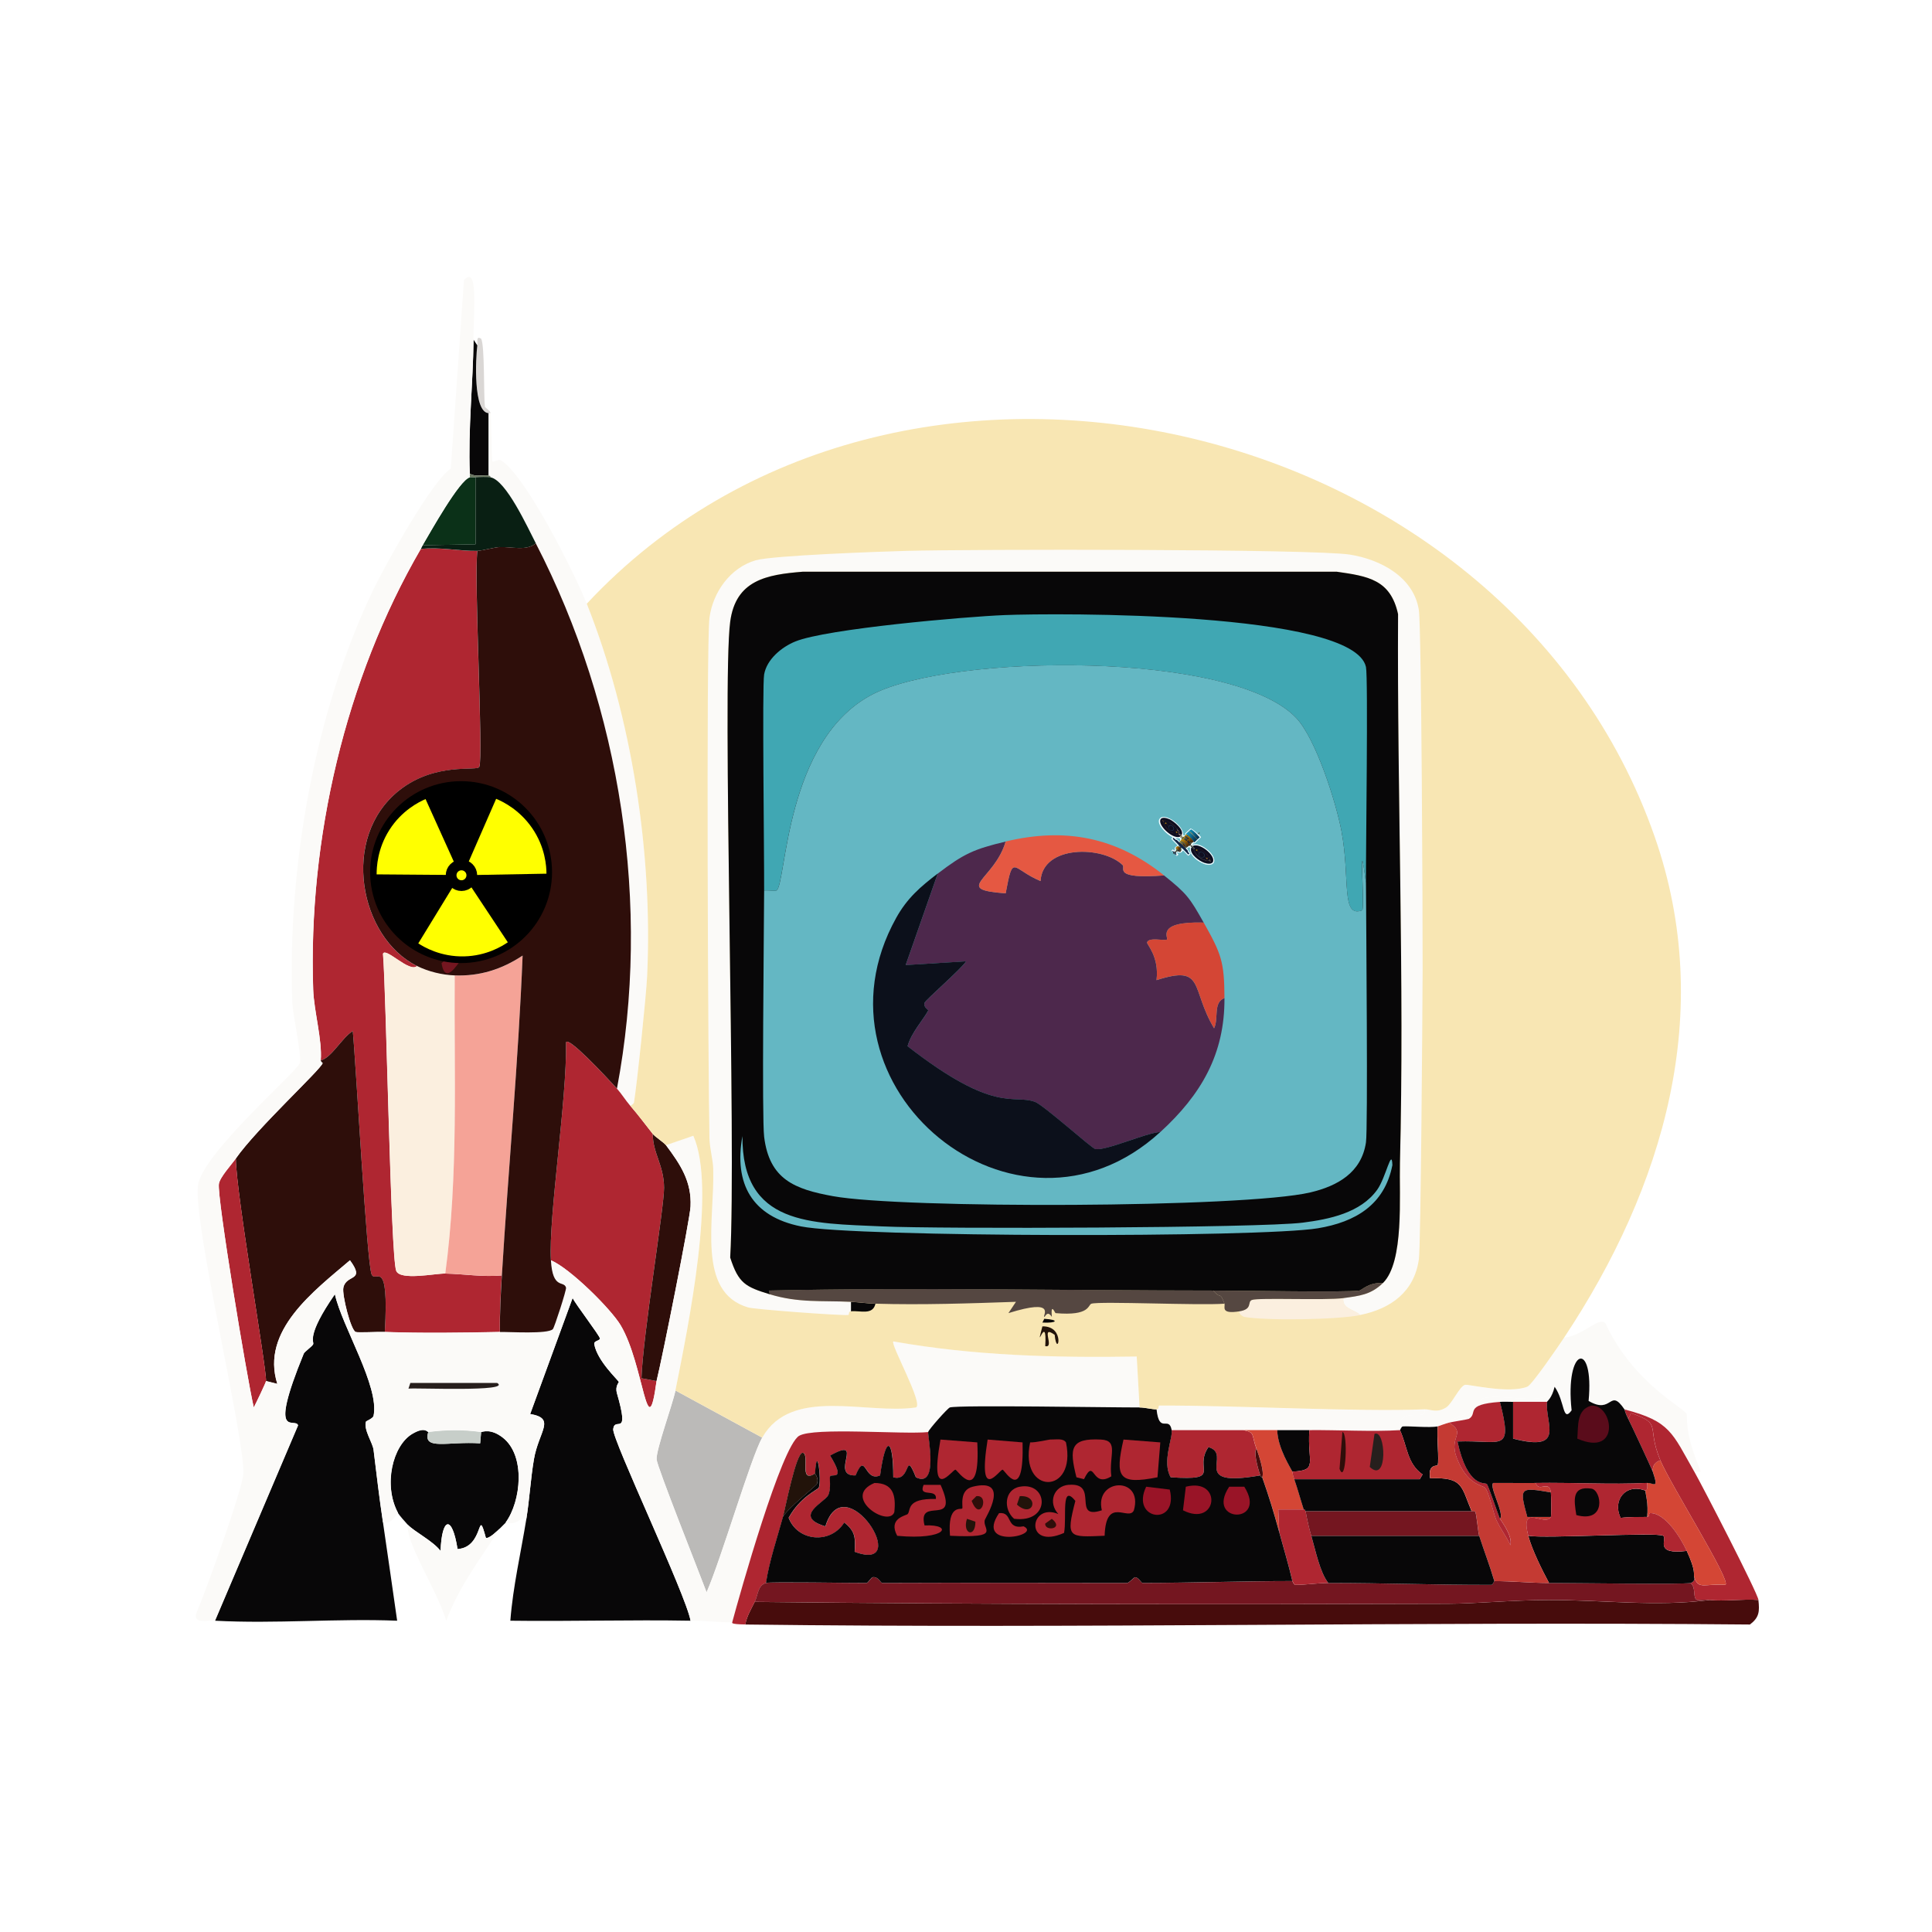
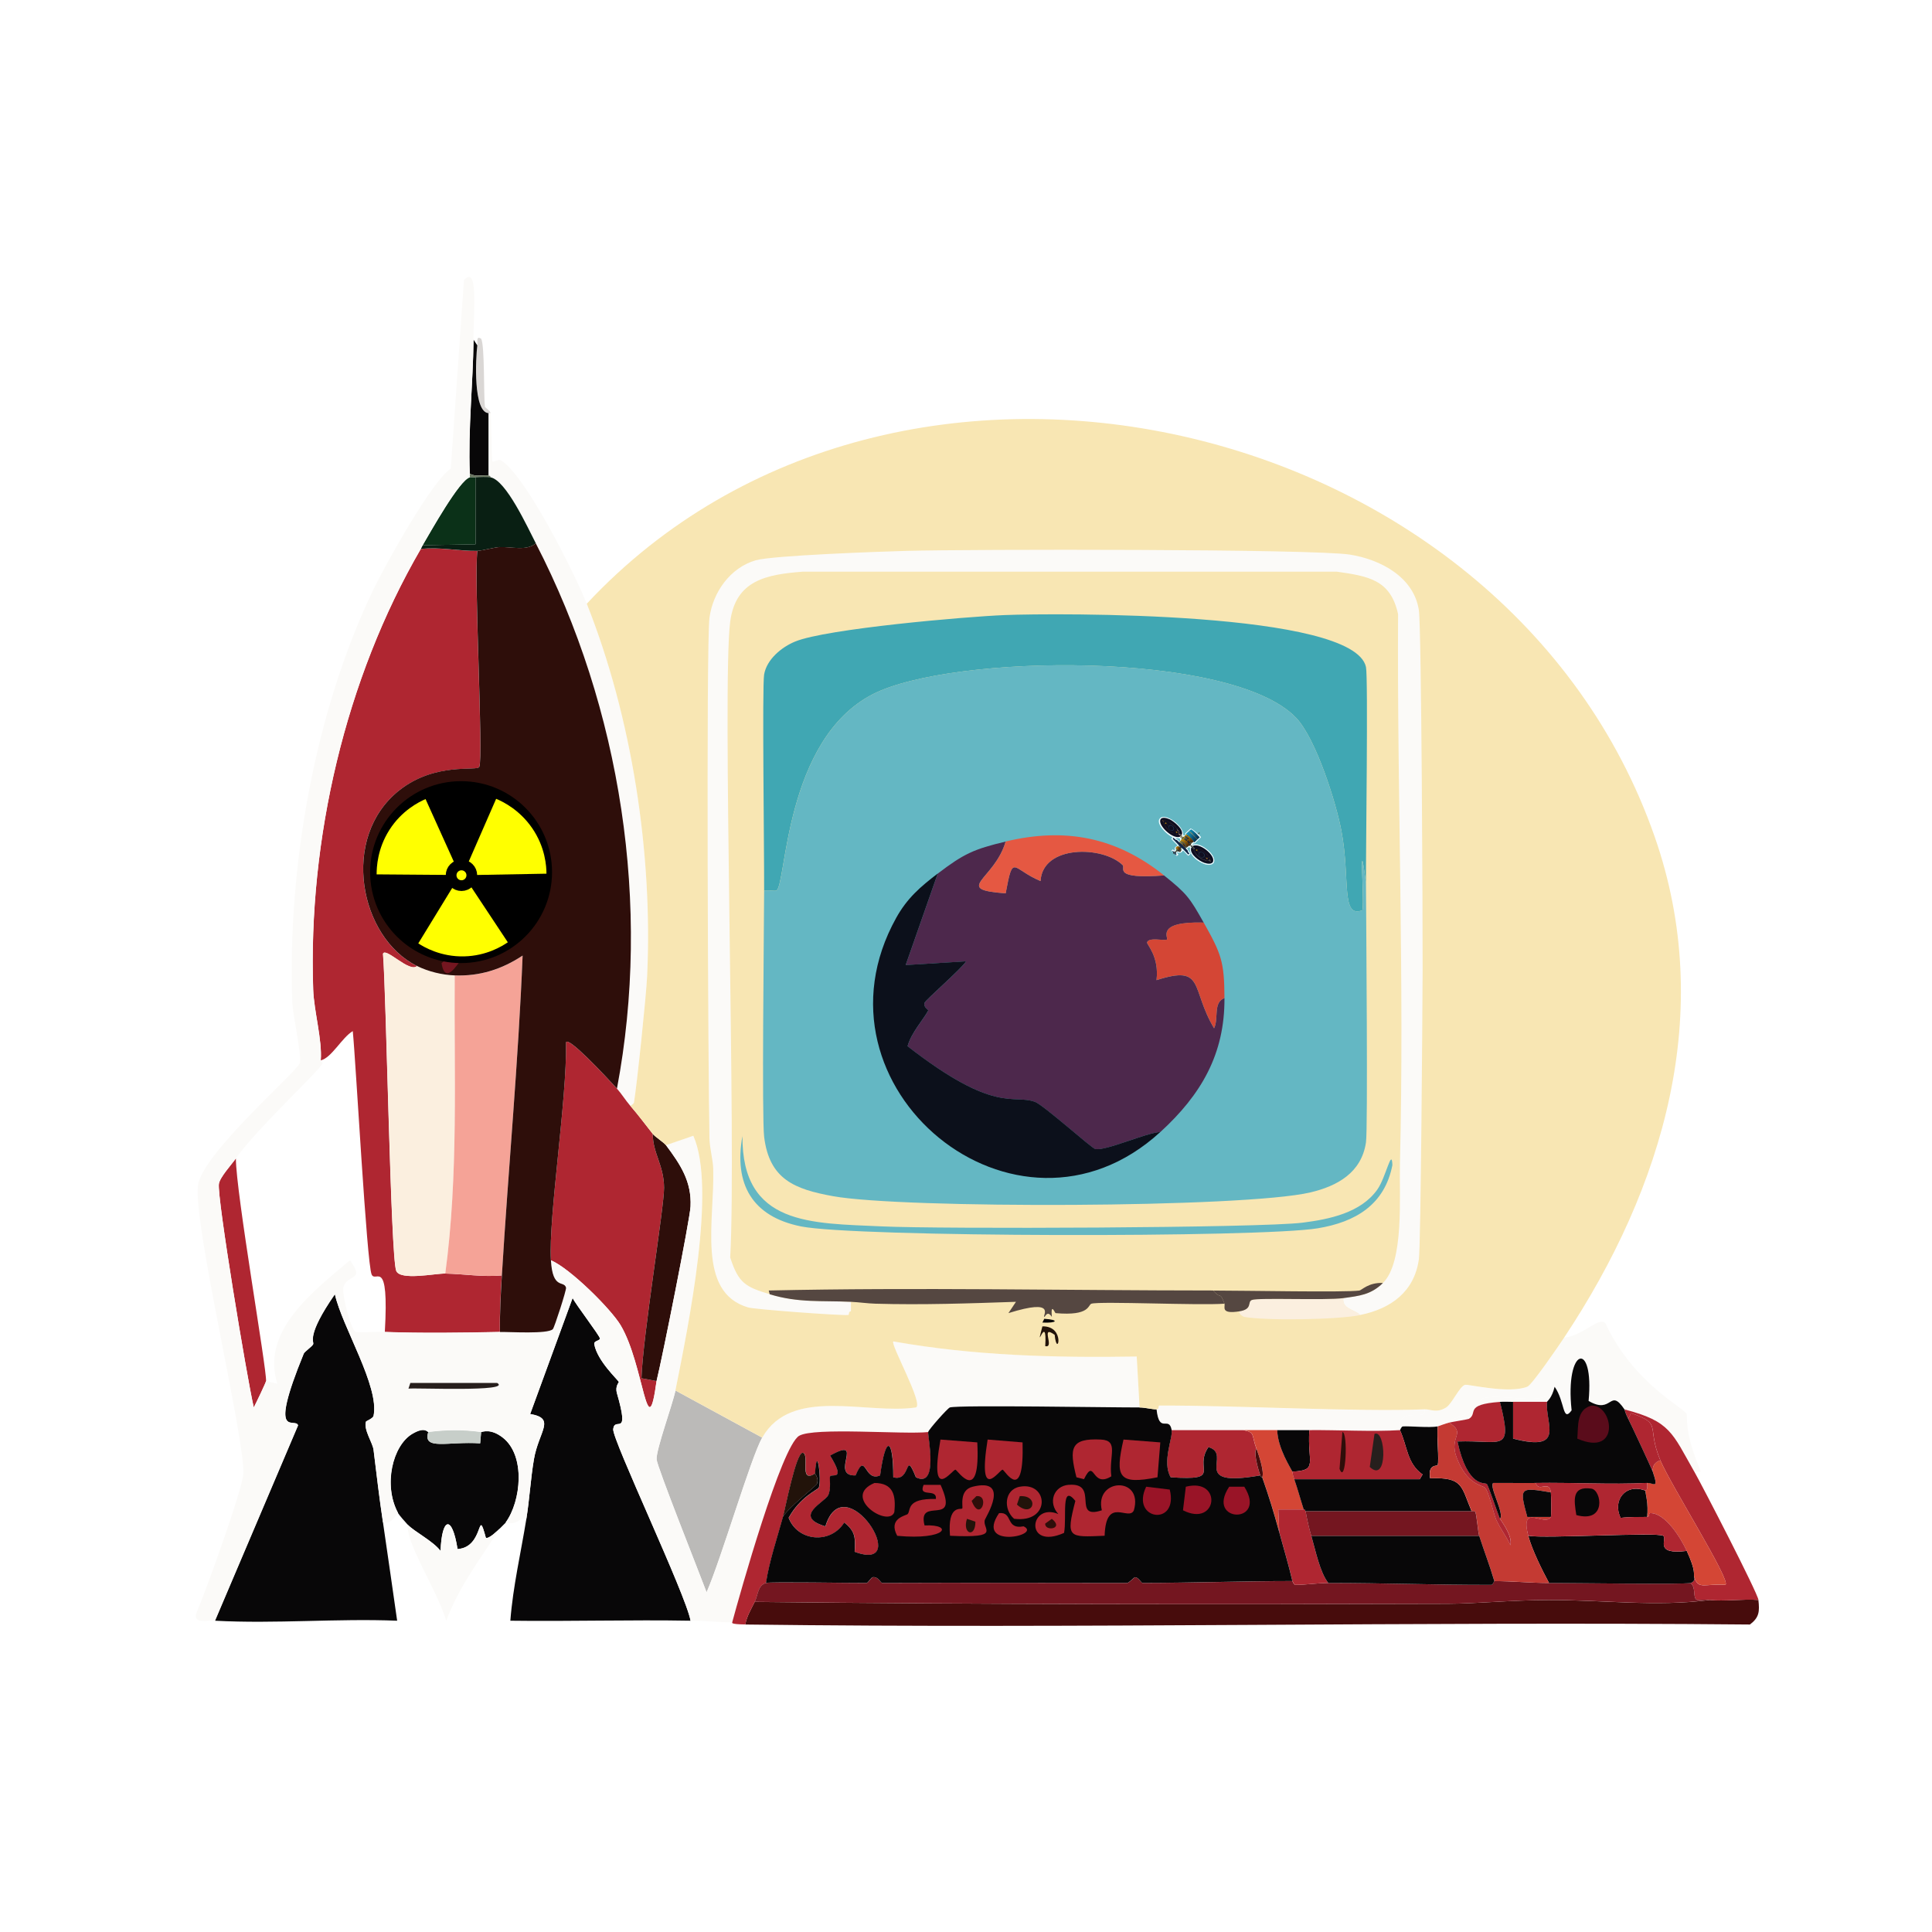
<svg xmlns="http://www.w3.org/2000/svg" id="a" viewBox="0 0 360.47 360.47">
  <defs>
    <style>.f{fill:#ecdfe1;}.f,.g,.h,.i,.j,.k,.l,.m,.n,.o,.p,.q,.r,.s,.t,.u,.v,.w,.x,.y,.z,.aa,.ab,.ac,.ad,.ae,.af,.ag,.ah,.ai,.aj,.ak,.al,.am,.an,.ao,.ap,.aq,.ar,.as,.at,.au,.av,.aw,.ax,.ay,.az,.ba,.bb,.bc,.bd,.be,.bf,.bg,.bh,.bi,.bj,.bk,.bl,.bm,.bn,.bo,.bp,.bq,.br,.bs,.bt,.bu,.bv,.bw,.bx{stroke-width:0px;}.g{fill:#32548b;}.h{fill:url(#c);}.i{fill:#271a13;}.j{fill:#000;}.k{fill:#080708;}.l{fill:#bbbab8;}.m{fill:#340c03;}.n{fill:url(#e);}.o{fill:#991427;}.p{fill:#7b463a;}.q{fill:#532b26;}.r,.by{fill:#ff0;}.s{fill:#0b3118;}.by{stroke:#000;stroke-miterlimit:10;stroke-width:2px;}.t{fill:#3b1801;}.u{fill:#3a4259;}.v{fill:#94730f;}.w{fill:#554741;}.x{fill:url(#b);}.y{fill:#f18415;}.z{fill:#d44635;}.aa{fill:#af2631;}.ab{fill:#9d5f3c;}.ac{fill:#4d284c;}.ad{fill:#184465;}.ae{fill:#644512;}.af{fill:#f7db84;}.ag{fill:#f8e6b3;}.ah{fill:#fbfaf8;}.ai{fill:#1c2b38;}.aj{fill:#c43a33;}.ak{fill:#814b1b;}.al{fill:#64b7c3;}.am{fill:#132445;}.an{fill:#fbefdf;}.ao{fill:#1e1922;}.ap{fill:#0c101b;}.aq{fill:#132f5f;}.ar{fill:#0e1b2b;}.as{fill:#8191dd;}.at{fill:#f5a397;}.au{fill:#22130a;}.av{fill:#2e0e0a;}.aw{fill:url(#d);}.ax{fill:#7b2f2a;}.ay{fill:#777d8b;}.az{fill:#643b30;}.ba{fill:#c7cec9;}.bb{fill:#091f13;}.bc{fill:#bf7941;}.bd{fill:#741620;}.be{fill:#7f5315;}.bf{fill:#0f0e20;}.bg{fill:#c39d30;}.bh{fill:#5a0c1b;}.bi{fill:#223650;}.bj{fill:#8c6225;}.bk{fill:#491616;}.bl{fill:#dad7d5;}.bm{fill:#470c0c;}.bn{fill:#f0fbff;}.bo{fill:#edebe6;}.bp{fill:#40a7b3;}.bq{fill:#271f1d;}.br{fill:#e55842;}.bs{fill:#68755f;}.bt{fill:#542d0d;}.bu{fill:#b06b37;}.bv{fill:#a2710e;}.bw{fill:#e3dbcb;}.bx{fill:#b17125;}</style>
    <linearGradient id="b" x1="221.99" y1="155.09" x2="223.14" y2="156.55" gradientTransform="translate(-35.16 69.22) rotate(-16.35)" gradientUnits="userSpaceOnUse">
      <stop offset="0" stop-color="#1594bc" />
      <stop offset="1" stop-color="#06395a" />
    </linearGradient>
    <linearGradient id="c" x1="222.58" y1="154.84" x2="223.81" y2="156.2" gradientTransform="translate(-35.16 69.22) rotate(-16.35)" gradientUnits="userSpaceOnUse">
      <stop offset="0" stop-color="#108eb4" />
      <stop offset="1" stop-color="#073557" />
    </linearGradient>
    <linearGradient id="d" x1="219.4" y1="157.08" x2="219.78" y2="157.31" gradientTransform="translate(-35.16 69.22) rotate(-16.35)" gradientUnits="userSpaceOnUse">
      <stop offset="0" stop-color="#b27c0f" />
      <stop offset="1" stop-color="#55320c" />
    </linearGradient>
    <linearGradient id="e" x1="221.12" y1="155.77" x2="221.8" y2="157.04" gradientTransform="translate(-35.16 69.22) rotate(-16.35)" gradientUnits="userSpaceOnUse">
      <stop offset="0" stop-color="#b7840f" />
      <stop offset="1" stop-color="#522d0b" />
    </linearGradient>
  </defs>
  <path class="l" d="M142.22,268.24c-2.14,3.77-7.62,22.54-10.38,28.87-1.29-3.46-9.27-23.49-9.33-24.82-.08-1.91,3-10.25,3.52-12.85q8.1,4.4,16.19,8.8Z" />
  <path class="bl" d="M91.53,77.09h-.35c-2.9-.15-2.43-10.18-2.11-12.67.08-.58-.3-1.83.7-1.23.68,1.19.46,10.59.7,12.67.03.23.99.73,1.06,1.23Z" />
  <path class="k" d="M89.06,64.42c-.32,2.49-.79,12.52,2.11,12.67v11.62c-1.16-.14-2.42.33-3.52-.35-.33-8.35.6-16.66.7-24.99l.7,1.06Z" />
  <path class="bs" d="M91.17,88.71c.26.03.39.05.35.35-.48-.1-2.22-.07-2.82,0-.34.04-.77-.07-1.06,0v-.7c1.1.68,2.36.22,3.52.35Z" />
  <path class="k" d="M71.46,284.08c.91,6.09,1.75,12.21,2.64,18.31-11.28-.45-22.71.61-33.97,0q7.74-18.22,15.49-36.43c-.49-1.6-5.71,3.16,1.06-13.38.17-.41,1.55-1.31,1.76-1.76.22-.48-1.38-1.49,4.05-9.33,1.33,6.05,8.37,17.24,7.22,22.71-.1.47-1.38.97-1.41,1.06-.49,1.51,1.25,3.95,1.41,5.28.56,4.58,1.07,8.97,1.76,13.55Z" />
  <path class="k" d="M128.84,302.39c-11.2-.2-22.42.15-33.62,0,.49-6.4,1.97-12.69,2.99-19.01.59-3.65.79-7.46,1.41-11.09.91-5.3,4.17-7.62-.7-8.45q3.96-10.82,7.92-21.65c.5,1.1,5.12,7.11,5.1,7.57-.02.43-1.17.39-1.06,1.06.56,3.14,4.43,6.64,4.58,7.04.04.1-.74.78-.35,2.11,2.47,8.54-.42,4.21-.7,6.69-.22,1.91,13.59,30.9,14.43,35.73Z" />
  <path class="ah" d="M109.48,112.65c8.45,21.23,12.34,46.77,11.26,69.52-.17,3.62-1.9,20.26-2.46,23.59-.02.1-.49.55-.7.53-.88-1-1.63-2.25-2.46-3.17,6.45-34.1.75-70.94-15.14-101.73-1.54-2.99-5.53-11.74-8.45-12.32.04-.3-.09-.32-.35-.35v-11.62h.35c.21,1.62.13,8.58.35,8.98.15.27,1.04-.49,1.58-.18,4.53,2.61,13.82,21.22,16.02,26.75Z" />
  <path class="aa" d="M115.11,203.12c.83.91,1.59,2.16,2.46,3.17,1.47,1.68,2.84,3.53,4.22,5.28.02,3.66,2.08,5.81,2.11,10.03.03,3.61-3.93,27.39-4.22,35.55l2.82.53c-1.75,12.86-2.32-3.01-6.69-10.38-1.79-3.03-9.47-10.66-13.02-12.14-.47-8.13,3-30.04,2.82-40.66.34-1.24,7.3,6.2,9.5,8.62Z" />
  <path class="av" d="M124.26,213.68c2.69,3.61,4.81,6.78,4.58,11.44-.13,2.49-5.26,28.21-6.34,32.56l-2.82-.53c.29-8.16,4.25-31.95,4.22-35.55-.03-4.23-2.09-6.37-2.11-10.03.42.53,2.08,1.6,2.46,2.11Z" />
  <path class="aa" d="M89.06,102.79c-.67,5.37,1.17,38.46.35,40.31-.39.87-8.19-.99-14.96,4.4-11.05,8.8-7.35,27.42,3.34,32.74-1.38,1.32-5.88-3.59-6.34-2.29.62,7.52,1.43,56.37,2.46,59.14.71,1.9,7.26.49,9.15.53,3.49.07,7.04.68,10.56.35-.21,3.51-.42,7.04-.35,10.56-6.67.15-14.89.25-21.47,0,.82-14.31-1.72-9.04-2.46-10.74-.92-2.09-2.94-39.67-3.52-45.41-2,1.18-3.98,5.03-5.98,5.46.3-3.82-1.27-9.17-1.41-13.2-.97-27.96,5.99-57.99,20.07-82.2,3.48-.42,7.13.41,10.56.35Z" />
-   <path class="av" d="M71.81,248.53c-1.32-.05-5.04.17-5.46,0-.91-.36-2.57-6.93-2.29-8.27.54-2.59,4.2-1.06,1.23-5.1-6.73,5.73-16.71,13.15-13.55,23.06l-2.11-.53c.17-2.09-5.61-35.1-5.63-41.54,3.95-5.64,15.89-16.61,16.19-17.78.02-.07-.38-.21-.35-.53,2-.42,3.98-4.28,5.98-5.46.58,5.74,2.6,43.33,3.52,45.41.74,1.69,3.28-3.58,2.46,10.74Z" />
  <path class="aa" d="M49.64,257.68c-.02.27-1.88,4.15-2.29,4.93-1.32-5.72-6.88-39.22-6.51-41.71.18-1.25,2.39-3.64,3.17-4.75.02,6.44,5.8,39.45,5.63,41.54Z" />
  <path class="bb" d="M91.53,89.06c2.92.58,6.9,9.33,8.45,12.32-1.81,1.5-4.48.6-6.86.7-.71.03-3.38.69-4.05.7-3.43.06-7.08-.77-10.56-.35.05-.09.11-.29.35-.7l9.86-.18v-12.5c.59-.07,2.34-.1,2.82,0Z" />
  <path class="s" d="M88.71,89.06v12.5l-9.86.18c1.39-2.35,6.84-12.16,8.8-12.67.28-.07.72.04,1.06,0Z" />
  <path class="k" d="M79.91,267.19c-1.11,3.51,3.75,1.69,9.68,2.11l.18-2.11c.22.03,1.74-.75,4.05,1.06,4.28,3.35,3.42,11.87.53,15.84-.04.06-.86.87-1.06,1.06-.41.39-2.08,2.05-2.64,1.76-1.68-6.16-.21,1.8-5.28,2.11-1.03-6.51-2.94-5.9-3.17.35-1.49-1.92-4.89-3.57-6.16-4.93-.42-.44-1.58-1.78-1.76-2.11-2.82-5.21-1.01-12.61,2.64-14.78,2.36-1.4,2.83-.33,2.99-.35Z" />
  <path class="ah" d="M93.29,285.14c-3.61,5.62-7.69,10.92-10.03,17.25-1.84-5.99-7.39-14.12-7.22-17.95,1.27,1.36,4.67,3.01,6.16,4.93.23-6.25,2.14-6.86,3.17-.35,5.07-.31,3.6-8.27,5.28-2.11.56.29,2.23-1.37,2.64-1.76Z" />
  <path class="ba" d="M89.77,267.19l-.18,2.11c-5.93-.42-10.79,1.4-9.68-2.11,3.52-.44,6.34-.46,9.86,0Z" />
  <path class="ah" d="M88.36,63.36c-.11,8.33-1.03,16.65-.7,24.99v.7c-1.96.52-7.41,10.33-8.8,12.67-.25.41-.3.62-.35.7-14.08,24.21-21.03,54.24-20.07,82.2.14,4.03,1.7,9.38,1.41,13.2-.02.32.37.46.35.53-.3,1.16-12.24,12.14-16.19,17.78-.78,1.11-2.99,3.5-3.17,4.75-.36,2.49,5.19,35.99,6.51,41.71.41-.77,2.27-4.65,2.29-4.93l2.11.53c-3.15-9.91,6.82-17.33,13.55-23.06,2.96,4.05-.69,2.52-1.23,5.1-.28,1.34,1.38,7.91,2.29,8.27.42.17,4.13-.05,5.46,0,6.59.25,14.81.15,21.47,0,1.82-.04,8.9.43,9.86-.53.29-.29,2.57-7.35,2.46-7.74-.38-1.41-2.49.46-2.82-5.1,3.55,1.48,11.23,9.11,13.02,12.14,4.37,7.38,4.94,23.24,6.69,10.38,1.08-4.35,6.21-30.07,6.34-32.56.23-4.66-1.88-7.84-4.58-11.44l5.1-1.76c4.34,9.75-.88,35.21-3.34,47.52-.52,2.6-3.6,10.94-3.52,12.85.06,1.32,8.04,21.36,9.33,24.82,2.77-6.33,8.24-25.1,10.38-28.87,5.48-9.62,19.41-4.26,28.69-5.63,1.49-.6-4.87-11.91-4.22-12.32,15,2.67,30.21,3.07,45.41,2.82l.53,9.5c-4.93.03-33.68-.49-35.38,0-.41.12-3.97,4.14-4.05,4.58-4.78.49-21.33-.94-24.11.7-3.3,1.95-11.04,29.46-12.5,34.85-2.53-.04-5.22-.31-7.74-.35-.85-4.83-14.66-33.82-14.43-35.73.29-2.48,3.17,1.85.7-6.69-.38-1.33.39-2.01.35-2.11-.15-.4-4.01-3.9-4.58-7.04-.12-.66,1.04-.63,1.06-1.06.02-.46-4.61-6.47-5.1-7.57q-3.96,10.82-7.92,21.65c4.87.83,1.61,3.15.7,8.45-.62,3.63-.82,7.43-1.41,11.09-1.6-.17-1.47,1.28-3.87.7,2.89-3.97,3.76-12.49-.53-15.84-2.31-1.8-3.83-1.03-4.05-1.06-3.52-.46-6.34-.44-9.86,0-.16.02-.63-1.05-2.99.35-3.66,2.17-5.46,9.57-2.64,14.78-.87,1-1.3,2.07-2.82,1.76-.69-4.58-1.2-8.97-1.76-13.55-.16-1.33-1.9-3.77-1.41-5.28.03-.08,1.31-.58,1.41-1.06,1.16-5.46-5.89-16.66-7.22-22.71-5.43,7.83-3.83,8.85-4.05,9.33-.21.45-1.59,1.35-1.76,1.76-6.76,16.54-1.54,11.78-1.06,13.38q-7.74,18.22-15.49,36.43c-1.28-.07-3.99.72-3.52-1.23,1.98-4.66,8.58-23.05,8.8-26.05.46-6.15-9.33-46.44-8.45-53.86.7-5.92,18.57-21.28,19.01-22.88.37-1.36-1.32-9.02-1.41-11.26-.93-25.16,4.16-54.28,15.14-77.09,2.1-4.36,10.98-20.39,14.43-22.53q1.23-17.6,2.46-35.2c2.66-2.86,1.83,5.61,1.76,11.09Z" />
  <path class="bq" d="M76.57,258.03h16.19c2.89,1.71-15.33.87-16.55,1.06l.35-1.06Z" />
  <path class="an" d="M77.8,180.24c2.12,1.05,4.68,1.67,7.04,1.76-.14,18.56.72,37.17-1.76,55.62-1.89-.04-8.44,1.37-9.15-.53-1.04-2.77-1.84-51.62-2.46-59.14.46-1.3,4.96,3.61,6.34,2.29Z" />
  <path class="at" d="M93.64,237.97c-3.52.32-7.07-.28-10.56-.35,2.48-18.45,1.62-37.06,1.76-55.62,4.67.18,8.81-1.13,12.67-3.7-.8,19.92-2.68,39.78-3.87,59.67Z" />
  <path class="av" d="M99.97,101.38c15.89,30.79,21.59,67.63,15.14,101.73-2.2-2.42-9.16-9.86-9.5-8.62.19,10.62-3.29,32.53-2.82,40.66.32,5.57,2.44,3.69,2.82,5.1.11.39-2.18,7.46-2.46,7.74-.95.96-8.03.49-9.86.53-.07-3.52.14-7.05.35-10.56,1.2-19.89,3.07-39.75,3.87-59.67-3.86,2.56-8,3.88-12.67,3.7-2.36-.09-4.92-.71-7.04-1.76-10.7-5.31-14.39-23.94-3.34-32.74,6.77-5.39,14.57-3.53,14.96-4.4.82-1.84-1.02-34.93-.35-40.31.67-.01,3.34-.67,4.05-.7,2.39-.11,5.05.79,6.86-.7Z" />
  <path class="ah" d="M98.92,153.48c6.53,11.32-1.96,26.74-15.49,25.35-5.61-.58-11.56-6.99-12.32-12.5-2.69-19.4,20.09-26.23,27.81-12.85Z" />
  <path class="bd" d="M83.43,178.83c13.53,1.39,22.02-14.03,15.49-25.35,4.62,3.71,3.88,14.05.7,18.83-4.28,6.44-13.15,6.94-13.9,7.22-.27.1-2.65,4.43-3.34.18l1.06-.88Z" />
  <path class="bm" d="M318.93,298.52c2.75.29,6.28-.22,9.15,0,.24,2.17.16,3.26-1.58,4.58-62.47-.59-124.99.79-187.45,0,.28-1.53,1.08-2.86,1.76-4.22,43.11.47,86.25.5,129.37.35,5.16-.02,11.79-.68,18.66-.7,10.02-.04,20.09,1.3,30.1,0Z" />
  <path class="aa" d="M173.2,267.19c-.12.66,2.04,10.59-2.29,8.45-2.2-5.43-.79.95-4.22,0-.01-7.4-1.43-8.06-2.46-.35-3.01,1.34-2.6-4.71-4.58,0-5,.18,1.95-7.46-4.75-3.7,2.99,4.9.33,3.28,0,3.87-.17.31.25,2.21-.35,3.52-.58,1.26-6.72,3.98-.53,5.81,3.54-11.59,16.55,8.89,5.46,4.75.13-2.62.2-3.74-1.94-5.46-2.58,4.09-8.7,3.55-10.38-.88,2.19-3.97,5.49-5.26,5.63-5.63.56-1.42-.36-8.53-.7-2.64-3.1,1.96-.92-3.65-2.29-3.87-1.23-.2-3.32,10.6-3.7,11.97-1.12,4.07-2.52,8.14-3.17,12.32-1.56.44-1.48,2.26-2.11,3.52-.68,1.36-1.48,2.69-1.76,4.22-2.97-.04-2.34-.35-2.46-.35,1.45-5.39,9.19-32.9,12.5-34.85,2.79-1.64,19.33-.22,24.11-.7Z" />
  <path class="ah" d="M316.12,274.58c-4.13-7.23-4.44-9.39-13.02-11.62-2.82-4.17-2.22,1.08-6.69-1.58,1.09-11.46-4.46-10.09-3.17,1.76-1.73,2.35-1.22-1.65-3.17-4.4l-.7-.18c.82,4.31-8.76,1.36-12.5,2.29-1.93.48-.44,4.75-15.84,5.28.53-3.78,5.18-.79,4.75-3.17,1.13-.05,2.21.78,4.05-.35,1.06-.65,2.51-3.97,3.52-4.22.57-.14,8.18,1.72,11.62.35.88-.35,5.91-7.71,6.86-9.15,3.67-.42,6.63-4.13,7.74-2.64,5.2,11.22,14.81,15.8,15.14,16.9.16.55-.51,3.38,2.64,10.74h-1.23Z" />
  <path class="aa" d="M316.12,274.58c1.51,2.65,11.82,22.61,11.97,23.94-2.87-.22-6.41.29-9.15,0-1.15-.12-2.18.04-2.29,0-.91-.32-.1-2.27-1.23-3.17.51-.12.8-.53.7-1.06.76,2.38,1.97,1.14,5.81,1.41,1.14-.67-10.27-18.73-12.14-23.23-2.69-6.47.52-6.73-5.46-8.8l-.53,1.06c-.59-1.14-.65-1.68-.7-1.76,8.58,2.22,8.89,4.38,13.02,11.62Z" />
  <path class="ah" d="M290.07,258.74c-.52,2.16-1.39,2.66-1.41,2.82-2.11,0-4.22,0-6.34,0-.81,0-1.66-.06-2.46,0-6.79.5-4.01,2.09-5.81,3.17-.16.1-3.02.54-3.7.7-.6.14-2,.68-2.11.7-1.61.28-5.28-.09-6.51,0-.27.02-.48.7-.53.7-4.98.32-11.59-.05-16.9,0-1.99.02-3.99-.01-5.98,0h-19.71c-.51-2.79-2.32.84-2.82-3.87.54,0,.26-.7.53-.7,14.17-.05,37.25,1.23,49.46.7.42,2.38-4.22-.61-4.75,3.17,15.4-.53,13.91-4.8,15.84-5.28,3.74-.93,13.32,2.02,12.5-2.29l.7.18Z" />
  <path class="bd" d="M241.14,295s.27.7.53.7c2.06,0,4.14-.35,6.16-.35,10.14,0,20.32.38,30.45.35.25,0,.48-.7.53-.7,3.4,0,6.85.35,10.21.35,4.03,0,25.12.31,26.4,0,1.13.9.32,2.85,1.23,3.17.11.04,1.14-.12,2.29,0-10.01,1.3-20.08-.04-30.1,0-6.87.03-13.5.69-18.66.7-43.11.15-86.25.12-129.37-.35.63-1.26.55-3.08,2.11-3.52.91-.25,15.71.03,18.83,0,.16,0,.86-1.02,1.06-1.06,1.07-.19,1.53,1.06,1.76,1.06,15.25-.07,30.51,0,45.76,0,.28,0,1.32-1.05,1.41-1.06.71-.02,1.2,1.06,1.41,1.06,9.32-.01,18.68-.35,27.99-.35Z" />
  <path class="au" d="M152.07,274.93c0,.1.76.87.35,1.94-.16.41-5.36,4.42-6.34,6.16.38-1.37,2.47-12.17,3.7-11.97,1.37.23-.82,5.84,2.29,3.87Z" />
  <path class="k" d="M314.71,289.36c1.82,3.97,1.19,4.26,1.41,4.93.1.53-.19.93-.7,1.06-1.28.31-22.37,0-26.4,0-1.3-2.4-3.21-6.26-3.87-8.8,3.15.55,24.14-.72,25.17,0,.86.6-1.89,3.59,4.4,2.82Z" />
  <path class="z" d="M316.12,294.29c-.21-.67.42-.96-1.41-4.93-1.08-2.34-4.01-7.14-6.86-7.04-.28,0,.01.69-.53.7.31-2.31-.35-4.68-.35-4.93,0-.07.53.21.35-1.41,1.18-.06,2.23,1.33,1.06-2.11-.1-1.1.41-1.8,1.41-2.11,1.87,4.51,13.28,22.56,12.14,23.23-3.84-.27-5.05.97-5.81-1.41Z" />
  <path class="aa" d="M309.78,272.47c-.99.31-1.51,1.01-1.41,2.11-.18-.51-4.04-8.83-4.58-9.86l.53-1.06c5.98,2.07,2.77,2.33,5.46,8.8Z" />
  <path class="aa" d="M231.98,266.83c2.28.5,1.43.72,2.46,3.52-.58.42.15,3.36.7,4.93-13.58,2.37-4.98-3.95-9.68-5.28-2.87,4.14,2.87,6.29-7.04,5.63-1.67-2.86.43-7.39.18-8.8h13.38Z" />
  <path class="z" d="M238.32,266.83c.04,3.37,2.67,7.35,2.82,7.74.03.09-.09.15.35,1.41.65,1.87,1.15,3.75,1.76,5.63h-4.75l.18,4.22c-1.05-3.86-1.84-6.41-3.17-10.21.42-1.01-.6-4.04-1.06-5.28-1.03-2.8-.18-3.02-2.46-3.52h6.34Z" />
  <path class="aa" d="M243.25,281.62s.19-.15.35.35c.07.22.26,1.85,1.06,4.58.78,2.7,1.58,6.76,3.17,8.8-2.02,0-4.1.35-6.16.35-.25,0-.48-.7-.53-.7-.71-3.08-1.63-6.11-2.46-9.15l-.18-4.22h4.75Z" />
  <path class="bm" d="M235.5,275.63s-.17.15-.35-.35c-.56-1.56-1.28-4.51-.7-4.93.46,1.25,1.47,4.27,1.06,5.28Z" />
  <path class="k" d="M268.24,266.13c-.22,1.89.3,6.23,0,7.22-.07.24-1.9-.25-1.41,2.46,6.18-.21,5.77,1.47,7.74,6.16h-30.98c-.16-.5-.34-.33-.35-.35-.61-1.88-1.11-3.76-1.76-5.63h23.41l.53-.88c-2.95-2.1-2.81-5.24-4.22-8.27.04,0,.26-.68.53-.7,1.23-.09,4.91.28,6.51,0Z" />
  <path class="aj" d="M279.86,283.38c.95-.84-2.13-6.17-1.23-6.69,2.64-.03,5.28.04,7.92,0,.49,1.87,2.54-.66,2.82,1.76-5.83-.99-5.91-.96-4.4,4.58h4.4c-1.1,1.99-5.86-2.75-4.22,3.52.67,2.54,2.57,6.4,3.87,8.8-3.36,0-6.8-.36-10.21-.35-.82-2.84-1.92-5.64-2.82-8.45-.2-.62-.47-3.83-.7-4.4-.13-.32-.69-.13-.7-.18-1.98-4.69-1.57-6.37-7.74-6.16-.49-2.71,1.34-2.23,1.41-2.46.3-.99-.22-5.32,0-7.22.11-.02,1.51-.56,2.11-.7,3.32,2.09-.1,2.48,1.41,6.51,1.89,5.06,4.79,5.15,5.28,5.63.75.74,1.59,4.83,2.11,5.98.87,1.9,1.82,2.94,2.64,4.75.48-1.78-1.83-4.67-1.94-4.93Z" />
  <path class="aa" d="M279.86,261.55c2.47,9.71.33,7.09-7.92,7.39,1.87,8.62,5.03,7.61,5.46,7.92.28.21,2.08,5.6,2.46,6.51.11.25,2.41,3.15,1.94,4.93-.82-1.81-1.77-2.85-2.64-4.75-.52-1.15-1.36-5.24-2.11-5.98-.49-.48-3.39-.57-5.28-5.63-1.51-4.03,1.91-4.43-1.41-6.51.68-.16,3.53-.61,3.7-.7,1.79-1.08-.98-2.67,5.81-3.17Z" />
  <path class="aa" d="M288.66,261.55c-.43,3.97,3.6,9.43-6.34,6.86v-6.86c2.11,0,4.22,0,6.34,0Z" />
  <path class="k" d="M244.3,266.83c-.42,6.12,1.74,7.53-3.17,7.74-.15-.39-2.78-4.37-2.82-7.74,1.99-.01,3.99.02,5.98,0Z" />
  <path class="k" d="M275.99,286.55c.9,2.81,1.99,5.6,2.82,8.45-.04,0-.27.7-.53.7-10.13.03-20.31-.36-30.45-.35-1.59-2.04-2.38-6.1-3.17-8.8h31.33Z" />
  <path class="k" d="M303.09,262.96c.05.08.11.62.7,1.76.54,1.02,4.4,9.34,4.58,9.86,1.18,3.45.12,2.05-1.06,2.11-6.87.34-13.88-.11-20.77,0-2.64.04-5.28-.03-7.92,0-.9.51,2.18,5.85,1.23,6.69-.38-.91-2.18-6.31-2.46-6.51-.43-.31-3.59.7-5.46-7.92,8.25-.3,10.39,2.31,7.92-7.39.81-.06,1.65,0,2.46,0v6.86c9.94,2.57,5.91-2.9,6.34-6.86.02-.16.89-.65,1.41-2.82,1.95,2.75,1.44,6.76,3.17,4.4-1.29-11.85,4.25-13.22,3.17-1.76,4.47,2.66,3.87-2.59,6.69,1.58Z" />
  <path class="bh" d="M296.93,262.26c4.06-.25,5.53,9.7-2.64,6.16.21-2.26-.22-5.43,2.64-6.16Z" />
  <path class="k" d="M306.96,278.1c0,.25.66,2.62.35,4.93-1.65.04-3.28-.03-4.93.18-1.59-3.17.83-6.52,4.58-5.1Z" />
  <path class="bd" d="M274.58,281.97s.58-.14.7.18c.23.57.5,3.78.7,4.4h-31.33c-.79-2.72-.98-4.35-1.06-4.58h30.98Z" />
  <path class="k" d="M212.62,262.61c1.05,0,2.27.36,3.17.35.5,4.71,2.31,1.08,2.82,3.87.26,1.41-1.85,5.94-.18,8.8,9.91.66,4.17-1.5,7.04-5.63,4.7,1.33-3.9,7.65,9.68,5.28.18.5.34.33.35.35,1.33,3.8,2.11,6.35,3.17,10.21.83,3.05,1.75,6.07,2.46,9.15-9.31,0-18.66.34-27.99.35-.2,0-.7-1.08-1.41-1.06-.09,0-1.12,1.06-1.41,1.06-15.25,0-30.51-.07-45.76,0-.23,0-.69-1.24-1.76-1.06-.2.03-.9,1.05-1.06,1.06-3.12.03-17.93-.25-18.83,0,.65-4.18,2.05-8.25,3.17-12.32.97-1.74,6.18-5.75,6.34-6.16.41-1.06-.36-1.84-.35-1.94.34-5.89,1.26,1.22.7,2.64-.15.37-3.44,1.66-5.63,5.63,1.69,4.43,7.81,4.97,10.38.88,2.14,1.71,2.06,2.84,1.94,5.46,11.09,4.14-1.92-16.34-5.46-4.75-6.2-1.83-.05-4.55.53-5.81.6-1.31.18-3.21.35-3.52.33-.59,2.99,1.03,0-3.87,6.71-3.76-.25,3.88,4.75,3.7,1.98-4.71,1.56,1.34,4.58,0,1.04-7.71,2.45-7.05,2.46.35,3.44.95,2.03-5.43,4.22,0,4.32,2.14,2.16-7.78,2.29-8.45.08-.44,3.64-4.46,4.05-4.58,1.7-.49,30.44.03,35.38,0Z" />
  <path class="aa" d="M175.48,268.59l6.86.53c.62,11.72-3.56,5.35-4.05,5.1-.49-.25-5.02,6.72-2.82-5.63Z" />
  <path class="aa" d="M209.63,268.59l6.86.53-.53,6.51c-7.37,1.47-7.92-.07-6.34-7.04Z" />
  <path class="aa" d="M172.32,277.04h3.17c3.7,8.21-4.41,1.9-2.99,7.57,5.5-.24,4.14,2.81-5.1,1.94-1.76-3.28,1.64-3.76,1.94-4.05.67-.65-.4-2.97,5.28-2.82.23-2.11-3.36-.14-2.29-2.64Z" />
-   <path class="aa" d="M195.9,268.59c1.19.02,2.43-.29,2.99.53,2.08,9.92-8.78,9.8-6.69,0,1.06.04,3.51-.53,3.7-.53Z" />
  <path class="aa" d="M184.28,268.59l6.51.53c.31,11.5-3.22,5.35-3.7,5.1-.49-.25-4.8,6.76-2.82-5.63Z" />
  <path class="aa" d="M205.41,268.59c3.43.17,1.44,3.06,1.94,6.86-3.78,2.35-3.01-3.7-5.1.53l-1.41-.35c-1.37-5.44-1.14-7.33,4.58-7.04Z" />
  <path class="aa" d="M163.16,276.69c3.52.02,4.03,2.32,3.7,5.46-1.13,2.96-9.93-2.86-3.7-5.46Z" />
  <path class="o" d="M213.85,277.39l4.4.53c1.73,6.98-7.41,5.73-4.4-.53Z" />
  <path class="o" d="M221.25,277.39c6.89-1.75,5.95,7.68-.53,4.4l.53-4.4Z" />
  <path class="o" d="M229.34,277.39h2.82c4.45,7.06-7.33,6.81-2.82,0Z" />
  <path class="aa" d="M186.4,282.32c2.68-.3,1.13,3.12,4.58,2.46,3.59,1.7-9.19,4.35-4.58-2.46Z" />
  <path class="aa" d="M199.42,277.04c5.8-.48.44,6.63,6.16,4.75-1.43-6.01,7.8-6.42,5.98,0-.95,2.14-5.21-2.78-5.46,4.75-6.75.28-7.27.5-5.46-6.51-2.75-3.38-1.56,3.16-2.11,5.98-7.44,3.3-6.5-5.77-1.06-3.52-1.95-2.09-.94-5.22,1.94-5.46Z" />
  <path class="av" d="M196.25,283.38c2.42,1.92-1.41,2.4-1.23.88l1.23-.88Z" />
  <path class="aa" d="M181.47,277.39c7.16-1.76,2.45,5.69,2.29,6.16-.61,1.72,3.41,3.47-6.51,2.99-.5-5.97,2.1-4.79,2.29-5.1.18-.3-.66-3.41,1.94-4.05Z" />
  <path class="av" d="M182.17,279.15c2.57-.32.73,5.08-.88.88l.88-.88Z" />
  <path class="au" d="M180.41,283.38l1.58.53c.02,3.1-2.49,2.33-1.58-.53Z" />
  <path class="aa" d="M190.27,277.39c5.39-.99,5.86,6.86-1.06,5.98-2.03-1.72-1.86-5.45,1.06-5.98Z" />
  <path class="au" d="M190.27,279.15c3.78-.24,2.57,4.31-.53,1.58l.53-1.58Z" />
  <path class="k" d="M289.36,278.45c.08.71.11,4.38,0,4.58h-4.4c-1.51-5.54-1.43-5.57,4.4-4.58Z" />
  <path class="aa" d="M261.2,266.83c1.41,3.03,1.28,6.17,4.22,8.27l-.53.88h-23.41c-.44-1.26-.32-1.32-.35-1.41,4.91-.22,2.75-1.63,3.17-7.74,5.31-.05,11.92.32,16.9,0Z" />
  <path class="bq" d="M256.45,267.54c2.11-1.02,2.57,9.43-.88,6.16l.88-6.16Z" />
  <path class="av" d="M250.46,267.19c1.09,0,.66,10.1-.53,6.86l.53-6.86Z" />
  <path class="aa" d="M307.32,276.69c.18,1.62-.35,1.34-.35,1.41-3.74-1.41-6.17,1.94-4.58,5.1,1.64-.21,3.28-.14,4.93-.18.54-.01.25-.69.53-.7,2.85-.1,5.79,4.7,6.86,7.04-6.29.77-3.54-2.22-4.4-2.82-1.03-.72-22.02.55-25.17,0-1.64-6.27,3.13-1.53,4.22-3.52.11-.2.08-3.87,0-4.58-.27-2.42-2.33.11-2.82-1.76,6.89-.11,13.89.34,20.77,0Z" />
  <path class="k" d="M296.93,277.75c1.88.28,2.87,6.49-2.82,4.93-.45-2.82-.87-5.47,2.82-4.93Z" />
  <path class="ag" d="M291.83,249.58c-.96,1.44-5.98,8.8-6.86,9.15-3.43,1.37-11.05-.5-11.62-.35-1.01.25-2.46,3.57-3.52,4.22-1.84,1.13-2.92.3-4.05.35-12.21.53-35.29-.76-49.46-.7-.27,0,0,.7-.53.7-.9,0-2.12-.36-3.17-.35l-.53-9.5c-15.2.25-30.41-.15-45.41-2.82-.64.41,5.71,11.72,4.22,12.32-9.28,1.37-23.21-3.99-28.69,5.63q-8.1-4.4-16.19-8.8c2.46-12.31,7.68-37.77,3.34-47.52l-5.1,1.76c-.38-.51-2.05-1.58-2.46-2.11-1.39-1.75-2.76-3.6-4.22-5.28.22.02.69-.43.7-.53.56-3.33,2.29-19.96,2.46-23.59,1.08-22.75-2.81-48.29-11.26-69.52,58.02-62.15,171.57-35.79,199.25,43.47,11.41,32.68,1.68,65.5-16.9,93.46Z" />
  <path class="an" d="M253.81,245.36c-4.22.88-17.52,1.08-21.65.35-.19-.03-1.12-.56-.88-1.06,2.5-.41,1.4-1.75,2.29-2.11,1.15-.47,13.74.1,17.07-.35-.24,2.06,1.99,2.04,3.17,3.17Z" />
-   <path class="k" d="M163.34,243.25c-.5,2.22-2.91,1.22-4.58,1.41v-1.76c1.5.07,3.13.31,4.58.35Z" />
  <path class="au" d="M194.49,247.47c4.48-.09,2.73,6.2,2.29,1.58-2.81-2.02.11,2.55-1.76,2.11.4-6.65-2,1.97-.53-3.7Z" />
  <path class="k" d="M194.84,246.06c2.93.19,2.35.84-.35.7l.35-.7Z" />
  <path class="ah" d="M253.81,245.36c-1.18-1.13-3.41-1.11-3.17-3.17,3.02-.41,5.14-.61,7.39-2.82,3.99-3.91,3.02-16.26,3.17-22.35.85-34.1-.54-68.33-.35-102.44-1.4-6.47-5.63-7.08-11.44-7.92h-99.62c-6.75.53-12.53,1.56-13.55,9.33-1.56,11.83,1.19,97.56,0,118.63,1.56,4.83,2.86,5.48,7.39,6.86,5.36,1.64,9.71,1.16,15.14,1.41v1.76c-.56.06-.24.68-.53.7-1.7.12-17.4-1.04-18.66-1.41-9.67-2.85-6.23-16.17-6.51-25.87-.05-1.74-.67-3.9-.7-5.63-.25-11.58-.64-92.34,0-97.16.63-4.79,3.88-9.36,8.62-10.74,3.1-.9,22.91-1.62,28.16-1.76,11.97-.32,75.93-.38,82.73.7,5.65.9,11.92,4.16,12.85,10.38.49,3.33.73,58.27.7,67.24-.03,7.46-.33,51.19-.7,53.86-.86,6.07-5.2,9.2-10.91,10.38Z" />
  <path class="w" d="M226.35,240.78c1.61,1.86,1.15-.06,2.11,2.46-4.68.36-23.17-.49-24.82,0-.68.2-.2,2.34-6.69,1.76-.12-.01-.93-2.11-.7.7-.87-1.32-1.23.04-1.41,0-.41-.11,2.49-3.57-6.69-.7l1.41-2.11c-8.72.3-17.5.6-26.23.35-1.45-.04-3.08-.28-4.58-.35-5.43-.25-9.78.23-15.14-1.41l-.18-.7c27.64-.61,55.27-.01,82.9,0Z" />
  <path class="w" d="M258.03,239.38c-2.25,2.2-4.37,2.4-7.39,2.82-3.33.45-15.92-.12-17.07.35-.89.36.21,1.7-2.29,2.11-3.68.6-2.62-.89-2.82-1.41-.97-2.52-.5-.61-2.11-2.46,6.01,0,24.6.37,27.28,0,.43-.06,1.73-1.55,4.4-1.41Z" />
-   <path class="k" d="M258.03,239.38c-2.67-.15-3.97,1.35-4.4,1.41-2.68.37-21.27,0-27.28,0-27.63-.01-55.26-.61-82.9,0l.18.7c-4.53-1.39-5.84-2.03-7.39-6.86,1.19-21.07-1.56-106.8,0-118.63,1.03-7.77,6.8-8.79,13.55-9.33h99.62c5.81.84,10.04,1.45,11.44,7.92-.19,34.11,1.21,68.33.35,102.44-.15,6.1.82,18.44-3.17,22.35Z" />
  <path class="bp" d="M254.86,164.75c-1.49-11.37-.17,4.34-.7,5.1-4.02,1.51-2.2-5.86-3.87-14.78-1-5.33-4.75-17.22-8.45-21.12-11.93-12.57-64.3-11.99-79.03-4.4-16.5,8.51-16.07,35.64-17.95,36.61-.26.13-1.53-.09-2.29,0,.03-7.18-.38-38.1,0-40.31.49-2.84,3.26-5.12,5.81-6.16,5.84-2.38,31.63-4.63,39.07-4.93,9.56-.38,65.12-.76,67.41,9.68.43,1.97-.03,34.41,0,40.31Z" />
  <path class="al" d="M138.52,211.92c-.11,16.79,12.79,16.28,26.05,16.9,10.6.5,70.57.31,78.5-.7,4.93-.63,10.8-1.81,13.9-6.16,1.62-2.28,2.7-7.94,2.82-4.58-1.45,7.43-6.91,10.63-13.9,11.79-10.67,1.78-86.32,1.69-96.45-.35-9.11-1.83-12.56-7.93-10.91-16.9Z" />
  <path class="al" d="M254.86,164.75c.04,8.14.38,45.84,0,48.4-.84,5.64-5.32,8.14-10.38,9.33-12.37,2.91-76.16,3.05-89.06.7-7.15-1.3-11.88-3.12-12.85-11.09-.43-3.55-.04-37.13,0-45.94.75-.09,2.03.13,2.29,0,1.89-.97,1.45-28.1,17.95-36.61,14.73-7.59,67.1-8.17,79.03,4.4,3.7,3.9,7.45,15.79,8.45,21.12,1.67,8.92-.14,16.29,3.87,14.78.54-.76-.78-16.48.7-5.1Z" />
  <path class="ac" d="M187.63,157c-2.07,7.21-10.06,8.94,0,9.68,1.43-7.62,1.12-4.54,6.51-2.29.37-6.77,11.59-6.61,15.31-2.99.62.6-1.96,2.65,7.74,1.94,4.22,3.38,4.77,4.12,7.39,8.8-9.13-.27-6.47,2.95-6.86,3.17-.49.27-3.41-.5-3.7.53-.1.36,2.3,2.64,1.76,7.04,9.12-2.93,6.29,1.54,10.74,8.98.91-1.82-.24-4.84,1.94-5.63.06,10.43-4.33,18-11.97,24.99-2.69.13-10.2,3.58-12.14,3.17-.7-.15-9.67-8.23-11.26-8.8-4.19-1.5-7.34,2.37-23.76-10.38.7-2.55,2.93-4.9,3.87-6.69.04-.07-.96-.57-.7-1.41.16-.52,7-6.44,7.74-7.74l-11.26.7,5.98-17.07c4.85-3.7,6.74-4.57,12.67-5.98Z" />
  <path class="ap" d="M174.96,162.99l-5.98,17.07,11.26-.7c-.75,1.31-7.58,7.22-7.74,7.74-.26.84.74,1.34.7,1.41-.94,1.78-3.17,4.14-3.87,6.69,16.42,12.76,19.57,8.88,23.76,10.38,1.59.57,10.57,8.65,11.26,8.8,1.94.41,9.46-3.03,12.14-3.17-26.85,24.58-66.84-8.36-49.28-39.95,2.03-3.66,4.51-5.81,7.74-8.27Z" />
  <path class="z" d="M224.59,172.14c3.28,5.85,3.84,7.26,3.87,14.08-2.17.79-1.03,3.82-1.94,5.63-4.44-7.44-1.61-11.91-10.74-8.98.54-4.4-1.86-6.68-1.76-7.04.29-1.03,3.21-.26,3.7-.53.39-.22-2.27-3.44,6.86-3.17Z" />
  <path class="br" d="M217.2,163.34c-9.71.71-7.13-1.34-7.74-1.94-3.72-3.62-14.95-3.78-15.31,2.99-5.39-2.25-5.08-5.33-6.51,2.29-10.06-.74-2.07-2.47,0-9.68,11.08-2.64,20.58-.85,29.57,6.34Z" />
  <circle class="j" cx="86.03" cy="162.72" r="16.97" />
  <path class="r" d="M78.04,176.02c2.7-4.41,5.39-8.82,8.09-13.22,2.87,4.34,5.74,8.68,8.62,13.01-1.11.76-4.01,2.53-8.13,2.63-4.34.11-7.45-1.69-8.57-2.42Z" />
  <path class="r" d="M79.4,149.09c2.13,4.72,4.27,9.45,6.4,14.17-5.18-.04-10.35-.08-15.53-.12,0-1.36.15-4.77,2.36-8.26,2.33-3.68,5.55-5.26,6.77-5.79Z" />
  <path class="r" d="M101.97,163.01c-5.21.1-10.42.2-15.63.29,2.08-4.75,4.15-9.51,6.23-14.26,1.26.53,4.35,2.03,6.7,5.44,2.49,3.6,2.68,7.19,2.69,8.53Z" />
  <circle class="by" cx="86.1" cy="163.31" r="1.93" />
  <path class="t" d="M223.68,155.36l.09-.03c.26.17-.25.31-.09.03Z" />
  <path class="t" d="M223.67,155.68s-.09-.05-.13-.07c-.04-.07.01-.1.07-.14.02.05.16.24.06.21Z" />
  <path class="am" d="M220.06,157.15s.04.05.05.05c.33.3.63.63.95.94.06.06.17.12.18.13.08.08.44.43.44.52,0,.09-.2,0,.27.42l-.25.22c-.15-.13-1.11-1.2-1.2-1.2,0,0,0,0-.03.03l-.1-.12s-.06.05-.06.05c-.02,0-.02,0-.02-.01.11-.12-.18-.3-.28-.4,0-.02-.01-.03-.03-.05-.17-.23-.93-.96-1.2-1.27l.19-.21c.08.04.4.38.43.39.06.02.08-.02.15,0,.03.01.46.43.53.49Z" />
  <path class="ao" d="M220.41,157.42s.09.08.13.12c.03.02.05.05.07.08.18.17.35.36.53.54.09.05-.08-.23-.05-.27l.13.23s0,.13,0,.14c0,0,0,.02,0,.03,0,0-.12-.07-.18-.13-.32-.31-.62-.64-.95-.94.1.07.21.14.3.21Z" />
  <path class="i" d="M220.53,156.01s-.03.02-.05.05c-.05.07-.03.11.09.18v.02c-.23-.17-.15-.1-.2-.06,0,.01-.05.03-.07.04,0,0-.01,0-.03,0l.32-.33s-.03.08-.05.11Z" />
  <path class="ay" d="M222.28,157.86s-.05.06-.09.09c-.12-.14-.15-.14-.15-.15,0,0,0-.01,0-.01.01-.01.03-.03.04-.04l.21.11Z" />
  <path class="bi" d="M218.97,158.82s.13.22.26.35c.05.05.16.08.19.15l.03-.02.12.18c-.08.13-.07.02-.26-.06-.06-.03-.13-.02-.19-.06l.1-.08h.03c-.11-.22-.13-.07-.21-.03,0,0-.01,0-.01,0,.17-.16.08-.18-.15-.34-.07-.05-.1-.09-.18-.12.01-.17.21-.05.28.01Z" />
  <path class="q" d="M219.22,159.29l-.1.08s-.03-.02-.04-.04c.07-.1.05-.22.15-.04Z" />
  <path class="ao" d="M219.22,159.29c-.1-.18-.08-.05-.15.04-.02-.02-.03-.04-.04-.07.09-.05.1-.19.21.02h-.03Z" />
  <path class="am" d="M219.2,158.95s-.01.08,0,.1c.02.04.06-.02.09-.02.13.15.29.2.16.26l-.03.02c-.03-.08-.14-.1-.19-.15-.14-.13-.25-.33-.26-.35.14-.05.17.01.23.14Z" />
  <path class="ao" d="M219.02,159.26c-.17.06-.12-.23-.15-.34.23.16.31.18.15.34Z" />
  <path class="ax" d="M218.96,159.04s.21.16.03.11l-.03-.11Z" />
  <path class="x" d="M221.81,155.11c.04.14.16.13.23.2.15.12.3.27.44.41.1.1.23.24.33.35.17.18.46.56.59.58-.07.07-.51.5-.54.51-.01,0-.12-.05-.14-.06l.03-.02c0-.18-.96-1.18-1.38-1.39,0,0-.04.02-.05.02-.03-.01-.07-.1-.05-.14.02-.03.45-.43.52-.49.01.02.02.02.03.04Z" />
  <path class="h" d="M223.42,156.61c-.16-.19-.33-.36-.49-.54-.14-.15-.28-.31-.43-.45-.1-.15-.49-.48-.68-.52,0-.02-.01-.02-.03-.04.06-.05.41-.38.44-.38.64.39,1.13.98,1.64,1.52-.13.15-.29.27-.44.41Z" />
  <path class="bt" d="M222.92,156.07c.17.18.34.35.49.54,0,0-.02.02-.03.02-.12-.02-.41-.4-.59-.58.11.07.04.01.12.01Z" />
  <path class="bx" d="M222.49,155.63c.03.05.1.12,0,.08-.14-.14-.29-.28-.44-.41-.08-.06-.19-.06-.23-.2.19.04.58.37.68.52Z" />
  <path class="ak" d="M222.92,156.07c-.08,0,0,.06-.12-.01-.1-.11-.23-.25-.33-.35.1.04.04-.03,0-.08.16.14.29.3.43.45Z" />
  <path class="be" d="M222.28,157.86l-.19-.15s.02-.09.06-.07c.14.16.22.1.13.23Z" />
  <path class="f" d="M222.28,157.86l-.21-.11s.01-.02.02-.04l.19.15Z" />
  <path class="bo" d="M220.55,156.26c.07.16-.12.03-.19-.06.05-.05-.03-.11.19.06Z" />
  <path class="bn" d="M223.54,155.61s.09.04.13.07c.05.04.29.39.41.48l-.04.12c-.17.12-1.04,1.03-1.11,1.06-.14.06-.19-.13-.46.25.02.05.43-.15,1.09,0,.86.19,2.02,1.07,2.53,1.78.9,1.26.46,2.19-.93,1.96-1.22-.2-3.48-1.73-3.11-3.18-.33-.14-.26-.04-.54.14v.06c.24.29.35.64.65.89-.06.07-.38.44-.43.43-.28-.16-.93-.99-1-.98-.09.01-.24.71-1.18.3.15.47.61.28,0,.74l-.24-.29c.19.08.18.19.26.06l-.12-.18c.14-.06-.03-.11-.16-.26.09,0,.26.23.15-.09l.12-.1s.12-.01.16-.01c.05,0,.07-.01.09-.01.15,0,.1.04.16.06.08.03.09.08.22.03.11-.04.16-.13.2-.23.05-.16.05-.28-.07-.41,0-.04-.03,0,0-.08,0,0,.05-.09.06-.05-.04.11-.02.09.07.17.01,0,.02-.05.02-.05.03-.02.03-.03.03-.03.08,0,1.05,1.07,1.2,1.2l.25-.22c-.46-.41-.26-.33-.27-.42,0-.08-.36-.44-.44-.52,0,0,0-.02,0-.03.05-.02.09-.07.13-.1,0,0,.04-.02.07-.04.07-.05.41-.33.44-.34.09-.02.12.1.18.03,0,0,.04,0,.15.15.01.02.04.07.06.08.03.03.03.05.07.03h0s0,.03-.01.03c-.02.03-.08.16-.09.19-.27,1.1,1.55,2.38,2.46,2.69.48.17,1.51.38,1.65-.33.23-1.2-2.56-3.48-3.84-2.78-.03.02-.03.04-.04.04,0,0-.02,0-.04.03l-.02-.06c.16-.22-.04-.1-.05-.1-.04,0-.15-.13-.2-.16-.02-.06.06-.12.1-.16.02-.03.05-.06.07-.08.04-.05.03-.08.04-.09.07-.07.25-.19.34-.18.02,0,.12.06.14.06.04,0,.47-.45.54-.51,0,0,.02-.02.03-.02.15-.14.31-.26.44-.41-.51-.54-.99-1.14-1.64-1.52-.03,0-.38.33-.44.38-.07.06-.5.46-.52.49-.02.05.02.13.05.14-.21.18-.33.4-.35.41-.02,0-.05-.11-.22.1-.07-.02-.17-.13-.22-.19.02-.03.06-.07.05-.11-.02-.11-.36.32-.4.33,0,.04.06,0,.08,0,.02,0,.03,0,.03,0,.01,0,.21.16.21.17,0,.02-.03.07-.04.13-.05.22-.12.22-.25.39-.09-.17.06-.49-.19-.55-.04-.01-.57,0-.78-.09.32.22.64.44.9.74-.03.04-.03.05-.03.06,0,0-.04,0-.05.06-.07-.07-.49-.48-.53-.49-.06-.02-.09.02-.15,0-.03,0-.35-.35-.43-.39l-.19.21c.27.31,1.04,1.04,1.2,1.27-.17.05.04.12.1.16.24.19.08.1-.08.06-.05-.02-.15-.07-.2-.07-.26,0-.48.27-.36.5,0,0,.02.03.03.04-.07.07-.03.09-.03.12,0,.04,0,.06,0,.08,0,.05.02.13-.01.18,0,0,0,0-.02-.01-.03-.01-.01-.01-.05-.02-.12,0-.04.05-.06.08-.01.02-.07.06-.1.09-.06-.13-.1-.19-.23-.14-.07-.06-.26-.18-.28-.01,0,0-.05.04-.15-.06l.29-.3c.71.48.25.12.4-.29.1-.27.52-.38.51-.44-.13-.17-1.16-1.15-1.18-1.24-.01-.05.24-.23.26-.3-.93-.33-3.19-2.45-2.43-3.46.97-1.29,4.64,1.44,4.38,3.05.64.23.35-.04.35-.24,0-.07.94-.87,1.06-.99.31.1,1.14.79,1.31,1.01,0,0-.02.04,0,.08.01.02.02-.02.03-.02Z" />
  <path class="bv" d="M220.57,155.9l-.32.33s-.07.04-.08,0c.04-.02.38-.44.4-.33Z" />
  <path class="ak" d="M219.98,157.74s.02.04.03.05c.02.04.04.08.06.11-.05-.04-.26-.12-.1-.16Z" />
  <path class="bx" d="M220.47,158.26s-.01.05-.02.05c-.09-.08-.11-.06-.07-.17l.1.12Z" />
  <path class="bj" d="M219.36,158.78l.05.02s.02.01.02.01c0,0-.03.03.12.04l-.12.1c-.02-.05-.06-.08-.14-.09.02-.03-.06-.09.06-.08Z" />
  <path class="i" d="M219.41,158.8l-.05-.02s.03,0,.05.02Z" />
  <path class="ao" d="M220.48,155.85c-.04.07-.08.12-.14.17-.5-.43-.32-.54.14-.17Z" />
  <path class="bf" d="M220.49,155.8c-.11-.1-.45-.22-.47-.24-.06-.08.09-.33-.17-.64-.09-.01-.08.07-.12.03-.02-.02-.14-.27-.13-.3,0,0,.12-.03-.02-.03-.03.02.18.6.22.32.21.12.17.41.19.62-.3.2.13-.07,0,.12-.26.1-.01.02.02.03.02,0,.25.28.3.32-1.17.84-4.17-1.84-3.83-3.02.2-.71,1.29-.36,1.76-.14.81.39,2.71,1.91,2.25,2.92Z" />
  <path class="bu" d="M220.49,155.8s0,.03-.02.05c-.46-.38-.64-.26-.14.17,0,0-.01.02-.03.02-.05-.03-.28-.31-.3-.32-.03-.01-.28.06-.02-.03.14-.19-.3.08,0-.12-.02-.21.02-.51-.19-.62-.04.28-.25-.3-.22-.32.13,0,.02.03.02.03,0,.02.12.28.13.3.04.04.03-.05.12-.03.26.31.12.56.17.64.01.02.36.14.47.24Z" />
  <path class="p" d="M217.07,153.54h.01s.27.52.29.56c.2.33.71.86,1.04,1.09l.64.36c-.6-.21-1.32-.83-1.65-1.36-.07-.11-.29-.53-.33-.65Z" />
  <path class="p" d="M217.64,153.2h0c.61.16,1.5.77,1.87,1.3h-.03c-.34-.48-1.27-1.13-1.84-1.3Z" />
  <path class="bv" d="M217.64,153.71s0,.01,0,.01c-.35.1-.36-.26-.13-.25.19.01.12.22.12.23Z" />
  <path class="bv" d="M219.42,155.2s0-.02.01-.02c.11-.12.18,0,.29.05-.03.27-.39.21-.3-.03Z" />
  <path class="ab" d="M219.43,155.18s0,.02-.01.02l-.43-.36.44.34Z" />
  <path class="ab" d="M218.07,154.08s0,0-.01.02c-.07-.06-.4-.33-.41-.37,0,0,0-.01,0-.01l.43.37Z" />
  <path class="ab" d="M219.35,155.62c.17.05.69.03.24.07l-.24-.07Z" />
  <path class="bc" d="M217.08,153.54h-.01c-.04-.1-.14-.25,0-.33.1.09,0,.04-.02.05-.07.05.02.22.04.28Z" />
  <path class="ax" d="M217.26,153.34s.05.07-.02.03c0,0,.01-.03.02-.03Z" />
  <path class="bi" d="M218.06,154.1s0-.02.01-.02c.33-.34.89.04.97.43.04.16-.04.4-.21.47-.48.19-1.04-.54-.78-.87Z" />
  <path class="bf" d="M218.27,154.08c.53-.23,1.01.77.36.85-.45.05-.78-.67-.36-.85Z" />
  <path class="bc" d="M217.63,153.18h0c-.57-.15-.52.07-.74-.01-.03-.1.09-.03.02-.19.18.3.07.02.72.2Z" />
  <path class="m" d="M216.92,153.12l.13.03s-.16.04-.13-.03Z" />
  <path class="af" d="M222.41,157.87l.02.06s-.11.1-.11.13c-.05.02-.04,0-.07-.03.04-.04.14-.13.16-.16Z" />
  <path class="bf" d="M222.47,157.9c.06.04.42.38.33.45l-.47-.28h0s.08-.12.11-.14c.02-.02.03-.02.04-.03Z" />
  <path class="bf" d="M222.32,158.09c.66.4.4.28.42.44,0,.03.05.13.08.21.21.63.92,1.32,1.53,1.6.29.13.63.21.94.25.09.01.26.07.35,0,.01.01.26.19.32.24.05-.05-.46-.32-.32-.37.18.05.23.26.22.12-.21-.22-.33-.14-.24-.02v.02c-.11.03-.23.01-.33,0-.16-.02-.62-.14-.77-.19-.65-.25-1.46-.99-1.69-1.65-.03-.08-.07-.17-.07-.18-.01-.07.1-.25.1-.27-.01-.09-.3-.34-.35-.43,1.27-.7,4.07,1.58,3.84,2.78-.14.71-1.17.5-1.65.33-.91-.31-2.73-1.59-2.46-2.69,0-.04.06-.17.09-.19Z" />
  <path class="bu" d="M222.83,158.74h-.01c-.03-.08-.07-.17-.08-.2-.02-.16.24-.05-.42-.44,0,0,.02,0,.01-.02l.47.28c.09-.06-.27-.4-.33-.45,0,0,0-.03.04-.04.05.1.34.34.35.43,0,.01-.11.2-.1.27,0,0,.04.1.07.18Z" />
  <path class="p" d="M225.28,160.57h0c-.32-.02-.65-.1-.94-.24-.61-.27-1.32-.97-1.53-1.6h.01c.23.65,1.04,1.4,1.69,1.64.15.05.61.17.77.19Z" />
  <path class="ax" d="M223.06,158.21c.59.13,1.19.34,1.66.73.15.13.59.57.68.73.12.21-.29-.32-.44-.48-.59-.59-1.12-.75-1.89-.99Z" />
  <path class="bj" d="M224.71,159.83s0-.01.01-.02c.47.4.29.24.44.21.22-.04.27.44-.12.22.1-.15-.18-.24-.33-.41Z" />
  <path class="v" d="M223.38,158.72s-.03,0-.03.02c-.01,0-.2.06-.23-.15.1-.26.42-.04.26.12Z" />
  <path class="bu" d="M225.64,160.58s-.02-.02-.02-.03c-.09-.12.04-.2.24.02.01.14-.04-.07-.22-.12-.14.05.36.32.32.37-.06-.05-.3-.23-.32-.24Z" />
  <path class="ab" d="M223.38,158.72c.05.05.35.29.36.31,0,0,0,.01,0,.01-.12-.05-.3-.27-.39-.3,0-.02.02-.02.03-.02Z" />
  <path class="y" d="M225.69,160.29s.09.1.12.12c-.04.1-.17-.1-.12-.12Z" />
  <path class="bu" d="M225.6,160.58h.03c-.09.08-.26.02-.35.01h0c.1,0,.22.02.32-.01Z" />
  <path class="bu" d="M225.47,159.82c.1.16.31.17.11.17l-.11-.17Z" />
  <path class="p" d="M225.64,160.02l.08.22s-.09-.17-.08-.22Z" />
  <path class="az" d="M222.93,158.23c.1.04.08.06-.02.03l.02-.03Z" />
  <path class="bk" d="M225.38,160.37s.04.01.02.03c-.02.03-.04-.03-.02-.03Z" />
  <path class="bt" d="M225.64,160.58h-.03s0-.02.01-.03c0,0,.02.02.02.03Z" />
  <path class="bi" d="M224.72,159.81s0,.02-.01.02c-.36.47-1.25-.07-1.06-.66.02-.05.09-.11.09-.13,0,0,0-.01,0-.01.52-.34,1.27.31.98.78Z" />
  <path class="bf" d="M223.9,159.06c.6-.3,1.14.77.43.88-.51.08-.83-.68-.43-.88Z" />
  <path class="aw" d="M219.99,157.96c.08.09.18.18.29.23,0,0,0,.02.02.01-.02.08,0,.04,0,.08,0,.06.12.19-.09.31-.09.05-.31.05-.41.02-.09-.03-.16-.14-.23-.2-.06-.06-.09-.16-.15-.02-.12-.23.09-.5.36-.5.06,0,.15.05.2.07Z" />
  <path class="i" d="M220.31,158.28c.12.13.13.25.07.41v-.19c-.07.12-.24.16-.25.17-.03.03.04.1-.17.22-.06-.03-.01-.06-.16-.06-.05-.03-.07-.04-.08-.1,0,0,.08,0,0-.05l-.02.05c-.02-.13-.09-.13-.16-.21,0,0,0-.01,0-.01.04-.01.06-.06.04-.09.07.06.14.18.23.2.09.03.32.03.41-.02.21-.12.1-.26.09-.31Z" />
  <path class="bt" d="M220.38,158.69c-.03.1-.08.19-.2.23-.13.05-.14,0-.22-.03.21-.12.14-.2.17-.22.01-.01.18-.05.25-.17v.19Z" />
  <path class="i" d="M219.44,158.95c.12.32-.06.1-.15.09-.03,0-.07.06-.09.02-.01-.02.02-.06,0-.1.03-.03.09-.07.1-.09.08,0,.12.04.14.09Z" />
  <path class="i" d="M220.29,158.19c-.11-.05-.21-.14-.29-.23.16.05.32.13.08-.06-.02-.03-.04-.07-.06-.11.1.1.39.28.28.4Z" />
  <path class="ae" d="M219.55,158.52c.07.08.14.08.16.21h.01c0,.06.03.07.08.1-.02,0-.05.01-.09.01-.08-.08-.15-.19-.27-.21,0-.02,0-.04,0-.08l.07.04.05-.08Z" />
  <path class="i" d="M219.71,158.84s-.12.02-.16.01c-.16-.01-.12-.04-.12-.04.03-.05.01-.12.01-.18.12.02.19.13.27.21Z" />
  <path class="u" d="M219.58,158.41s0,.08-.04.09c0,0-.05-.02-.08-.07,0-.01-.02-.03-.03-.04.06-.14.08-.04.15.02Z" />
  <path class="bg" d="M219.55,158.5s0,.01,0,.01l-.05.08-.07-.04s-.04-.05.03-.12c.04.05.08.07.08.07Z" />
-   <path class="as" d="M219.72,158.72h-.01s.01-.02.02-.05c.07.05,0,.05,0,.05Z" />
  <path class="bw" d="M220.56,156.24c-.12-.08-.14-.11-.09-.18.16.12.18.25.09.18Z" />
  <path class="t" d="M222.15,157.37c0,.07.04.07.1.08-.03.04-.12.11-.1.16.05.03.16.16.2.16.01,0,.21-.12.05.1-.02.03-.12.12-.16.16-.01-.01-.04-.06-.06-.08.03-.03.06-.05.09-.09.09-.12.01-.07-.13-.23-.04-.01-.05.06-.06.07,0,.01-.01.02-.02.04,0,.01-.02.03-.04.04-.07-.06-.13,0-.09-.26.05-.03.16-.12.21-.16Z" />
  <path class="be" d="M220.74,156.2s0,.02.05,0c-.17.13-.38.45-.18.31.02.07-.12.09-.15.03.01-.06.05-.11.04-.13,0-.01-.2-.17-.21-.17.02,0,.06-.03.07-.04.08.09.26.21.19.06v-.02c.11.06.09-.06-.08-.18.02-.03.04-.03.05-.05.04.06.15.17.22.19Z" />
  <path class="bv" d="M220.11,157.09c.01.06.09.08.13.12.12.1.11.15.23.09-.02.04-.05.07-.06.11-.09-.08-.2-.15-.3-.21,0,0-.01-.02-.05-.05,0-.06.04-.06.05-.06Z" />
  <path class="bv" d="M222.31,157.29s.01.09.02.07c-.02.03-.05.06-.07.08-.06-.01-.09-.01-.1-.08.04-.03.09-.18.15-.08Z" />
  <path class="be" d="M221.29,158.06s.03.08.07.09c-.04.03-.08.08-.13.1,0-.01-.01-.13,0-.14,0-.15,0-.14.06-.05Z" />
  <path class="ao" d="M222.31,157.29c-.06-.11-.11.04-.15.08-.05.04-.16.13-.21.16-.04.02-.1.08-.1-.01,0-.03.37-.4.45-.31.05.05,0,.08,0,.09Z" />
  <path class="ai" d="M220.61,156.51c-.2.14.01-.18.18-.31,0,0,.02-.08.16-.05-.09.09-.25.3-.34.36Z" />
  <path class="bv" d="M220.39,157.18s.05-.01.06-.02c.13.08.04.1.02.14-.12.06-.11,0-.23-.09.06-.06.06,0,.15-.03Z" />
  <path class="g" d="M220.49,157.08s-.01.07-.04.09c0,0-.04.01-.06.02-.03.01-.05,0-.07-.03-.03-.17.06-.13.17-.08Z" />
  <path class="bt" d="M220.79,157.31c.16.15.49.55.49.75-.07-.09-.06-.1-.06.05l-.13-.23s.14.32.05.27c-.18-.18-.34-.37-.53-.54.09-.03.05-.27.18-.31Z" />
  <path class="be" d="M220.74,157.27c-.11-.04-.08.18-.19.26-.04-.04-.09-.08-.13-.12.01-.04.04-.07.06-.11.02-.03.11-.05-.02-.14.03-.02.06-.06.04-.09.1.05.17.13.25.2Z" />
  <path class="ae" d="M220.74,157.27s.02,0,.06.03c-.13.04-.09.28-.18.31-.02-.02-.05-.05-.07-.08.11-.09.09-.3.19-.26Z" />
  <path class="n" d="M222.71,157.09c-.09-.01-.27.11-.34.18-.02.02,0,.05-.04.09,0,.01-.02-.05-.02-.07,0,0,.04-.04,0-.09-.08-.09-.45.28-.45.31,0,.09.06.03.1.01-.04.26.03.2.09.26,0,0,0,.01,0,.01-.05.08-.09-.05-.18-.03-.03,0-.37.29-.44.34-.15-.32-.32-.63-.59-.86-.41-.36-.65-.25-.52-.09.02.02.04.04.07.03-.09.03-.09-.03-.15.03-.04-.04-.12-.06-.13-.12,0,0,0-.02.03-.06.02-.03.04-.07.07-.1.13-.17.2-.18.25-.39.04.06.17.04.15-.03.09-.07.25-.27.34-.36-.14-.03-.15.05-.16.05-.05.02-.05,0-.05,0,.17-.21.2-.09.22-.1.03,0,.15-.23.35-.41,0,0,.04-.02.05-.02.41.21,1.38,1.21,1.38,1.39l-.03.02Z" />
  <path class="i" d="M221.43,158.11s-.06.03-.07.04c-.04-.01-.05-.06-.07-.09,0-.2-.33-.6-.49-.75-.03-.03-.05-.03-.06-.03-.08-.07-.15-.15-.25-.2-.1-.05-.2-.09-.17.08-.13-.15.11-.26.52.09.27.23.44.54.59.86Z" />
  <path class="ad" d="M221.12,156.4c.18-.05-.17.1.07.25l.15-.16c.08.05.16.1.22.17,0,.06-.07.1-.08.11-.15-.32-.2,0-.31-.02-.04,0-.55-.3-.26-.32.12.14.07.03.21-.03Z" />
  <path class="ar" d="M221.48,156.77c-.15.18-.11.14-.31-.02.11.02.16-.3.31.02Z" />
  <path class="am" d="M221.34,156.49l-.15.16c-.23-.15.11-.3-.07-.25.11-.05.1.02.22.1Z" />
  <path class="bi" d="M221.66,156.3s-.07.07-.08.07c-.21-.29-.11-.14-.29-.03-.01-.01-.03-.02-.04-.04.18-.28-.06-.34-.14-.1,0,0-.03.03-.04-.03.12-.38.44-.02.59.12Z" />
  <path class="ao" d="M221.46,156.49c.05.02.09-.08.13-.12,0,0,.05-.03.08-.07.12.11.2.06.05.21-.16.16-.12.08-.25-.02Z" />
  <path class="bi" d="M221.59,156.37s-.07.14-.13.12c-.06-.05-.11-.09-.17-.14.18-.12.09-.26.29.03Z" />
  <path class="am" d="M221.25,156.31s-.1-.05-.14-.1c.08-.24.33-.17.14.1Z" />
  <path class="ai" d="M221.42,155.89c.12-.06.26.05.32.15-.03.07-.29-.09-.32-.15Z" />
  <path class="i" d="M222.07,156.95c.09-.05.25.33-.02.06l.02-.06Z" />
  <path class="bf" d="M221.72,157.43l.06-.02c.15.1-.15.23-.06.02Z" />
  <path class="i" d="M222.11,156.71l.23.3s-.21-.22-.23-.3Z" />
  <path class="ao" d="M221.83,156.97c.06.06.13.13.16.21-.03,0-.24.23-.1.22-.03.08-.15-.12-.22-.19.08.02.02-.12.02-.14.03-.23.36.28.13-.09Z" />
  <path class="am" d="M221.83,156.97c.23.37-.1-.14-.13.09,0,.02.06.16-.02.14-.04-.04-.08-.08-.12-.13.15-.28.15-.23.27-.11Z" />
  <path class="ao" d="M221.83,156.97c-.12-.12-.12-.17-.27.11-.02-.02-.07-.05-.07-.07l.2-.23s.12.15.14.18Z" />
  <path class="ao" d="M221.94,157.35c.08-.07.07-.1.05-.17.11.07.01.12-.05.17Z" />
  <path class="ao" d="M221.94,157.35s0,.02-.05.05c0-.05.04-.04.05-.05Z" />
  <path class="aq" d="M221.99,157.18c.03.08.03.11-.05.17,0,0-.05,0-.05.05-.14.01.07-.22.1-.22Z" />
</svg>